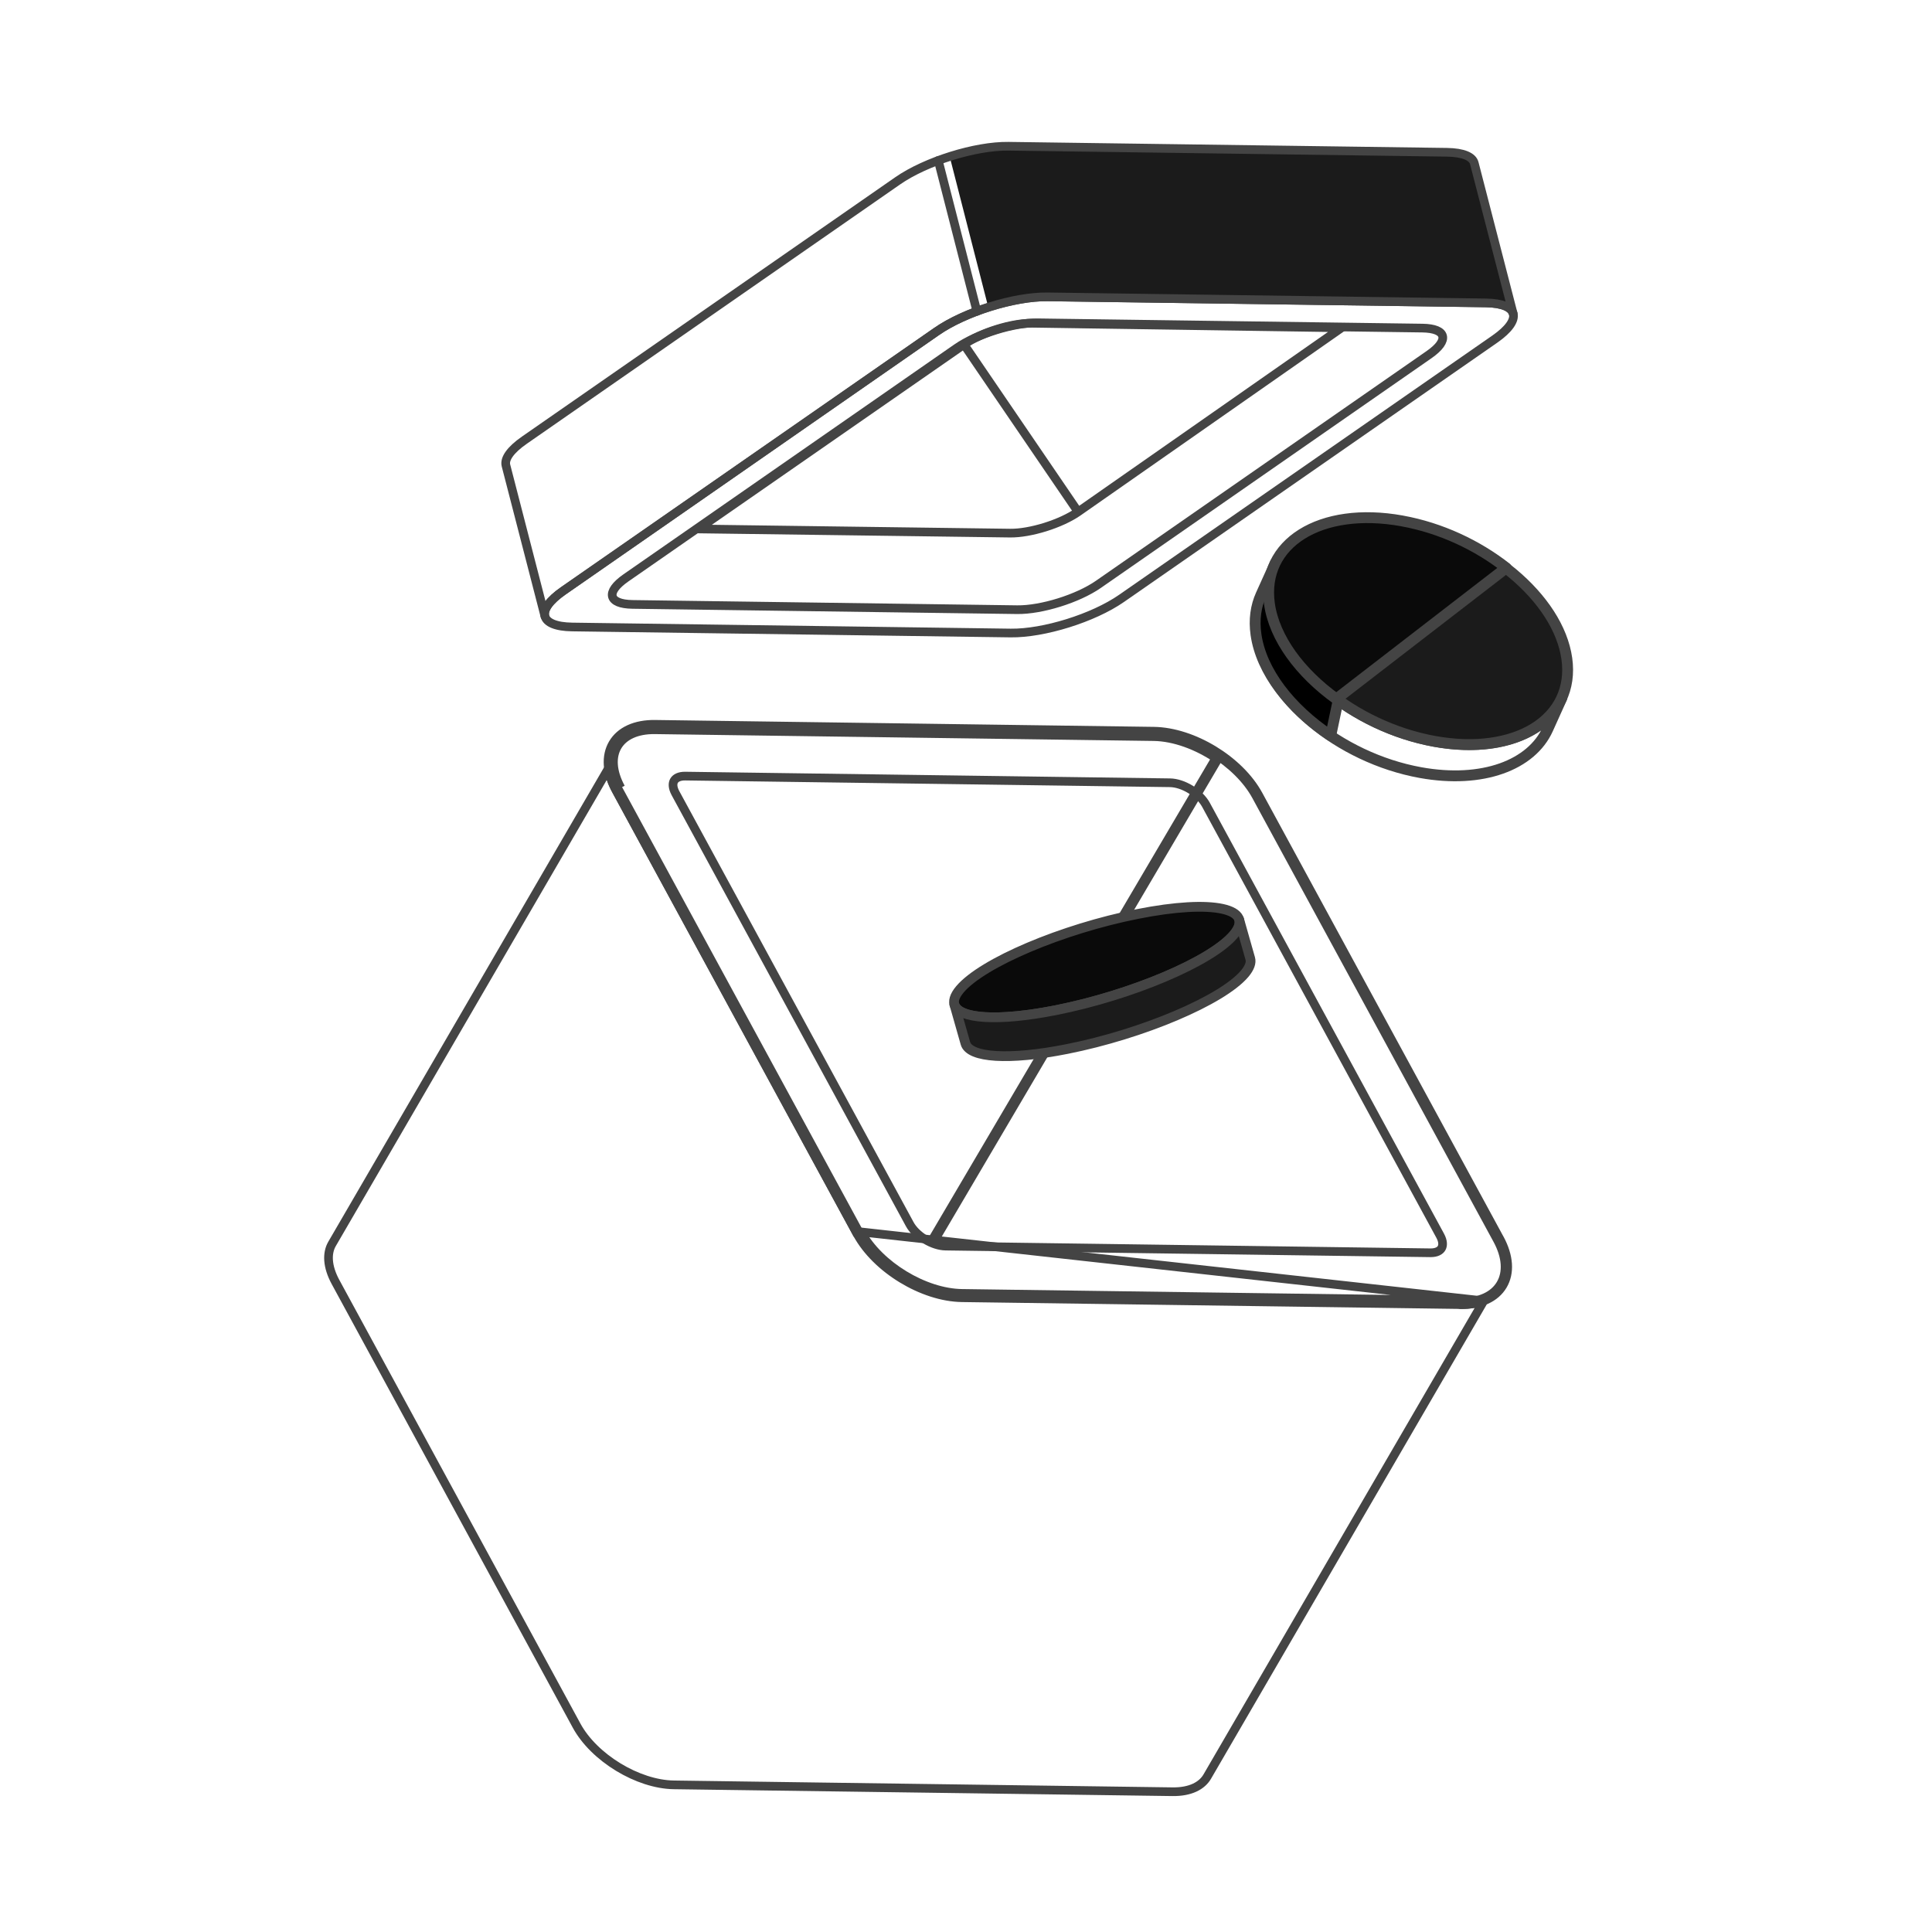
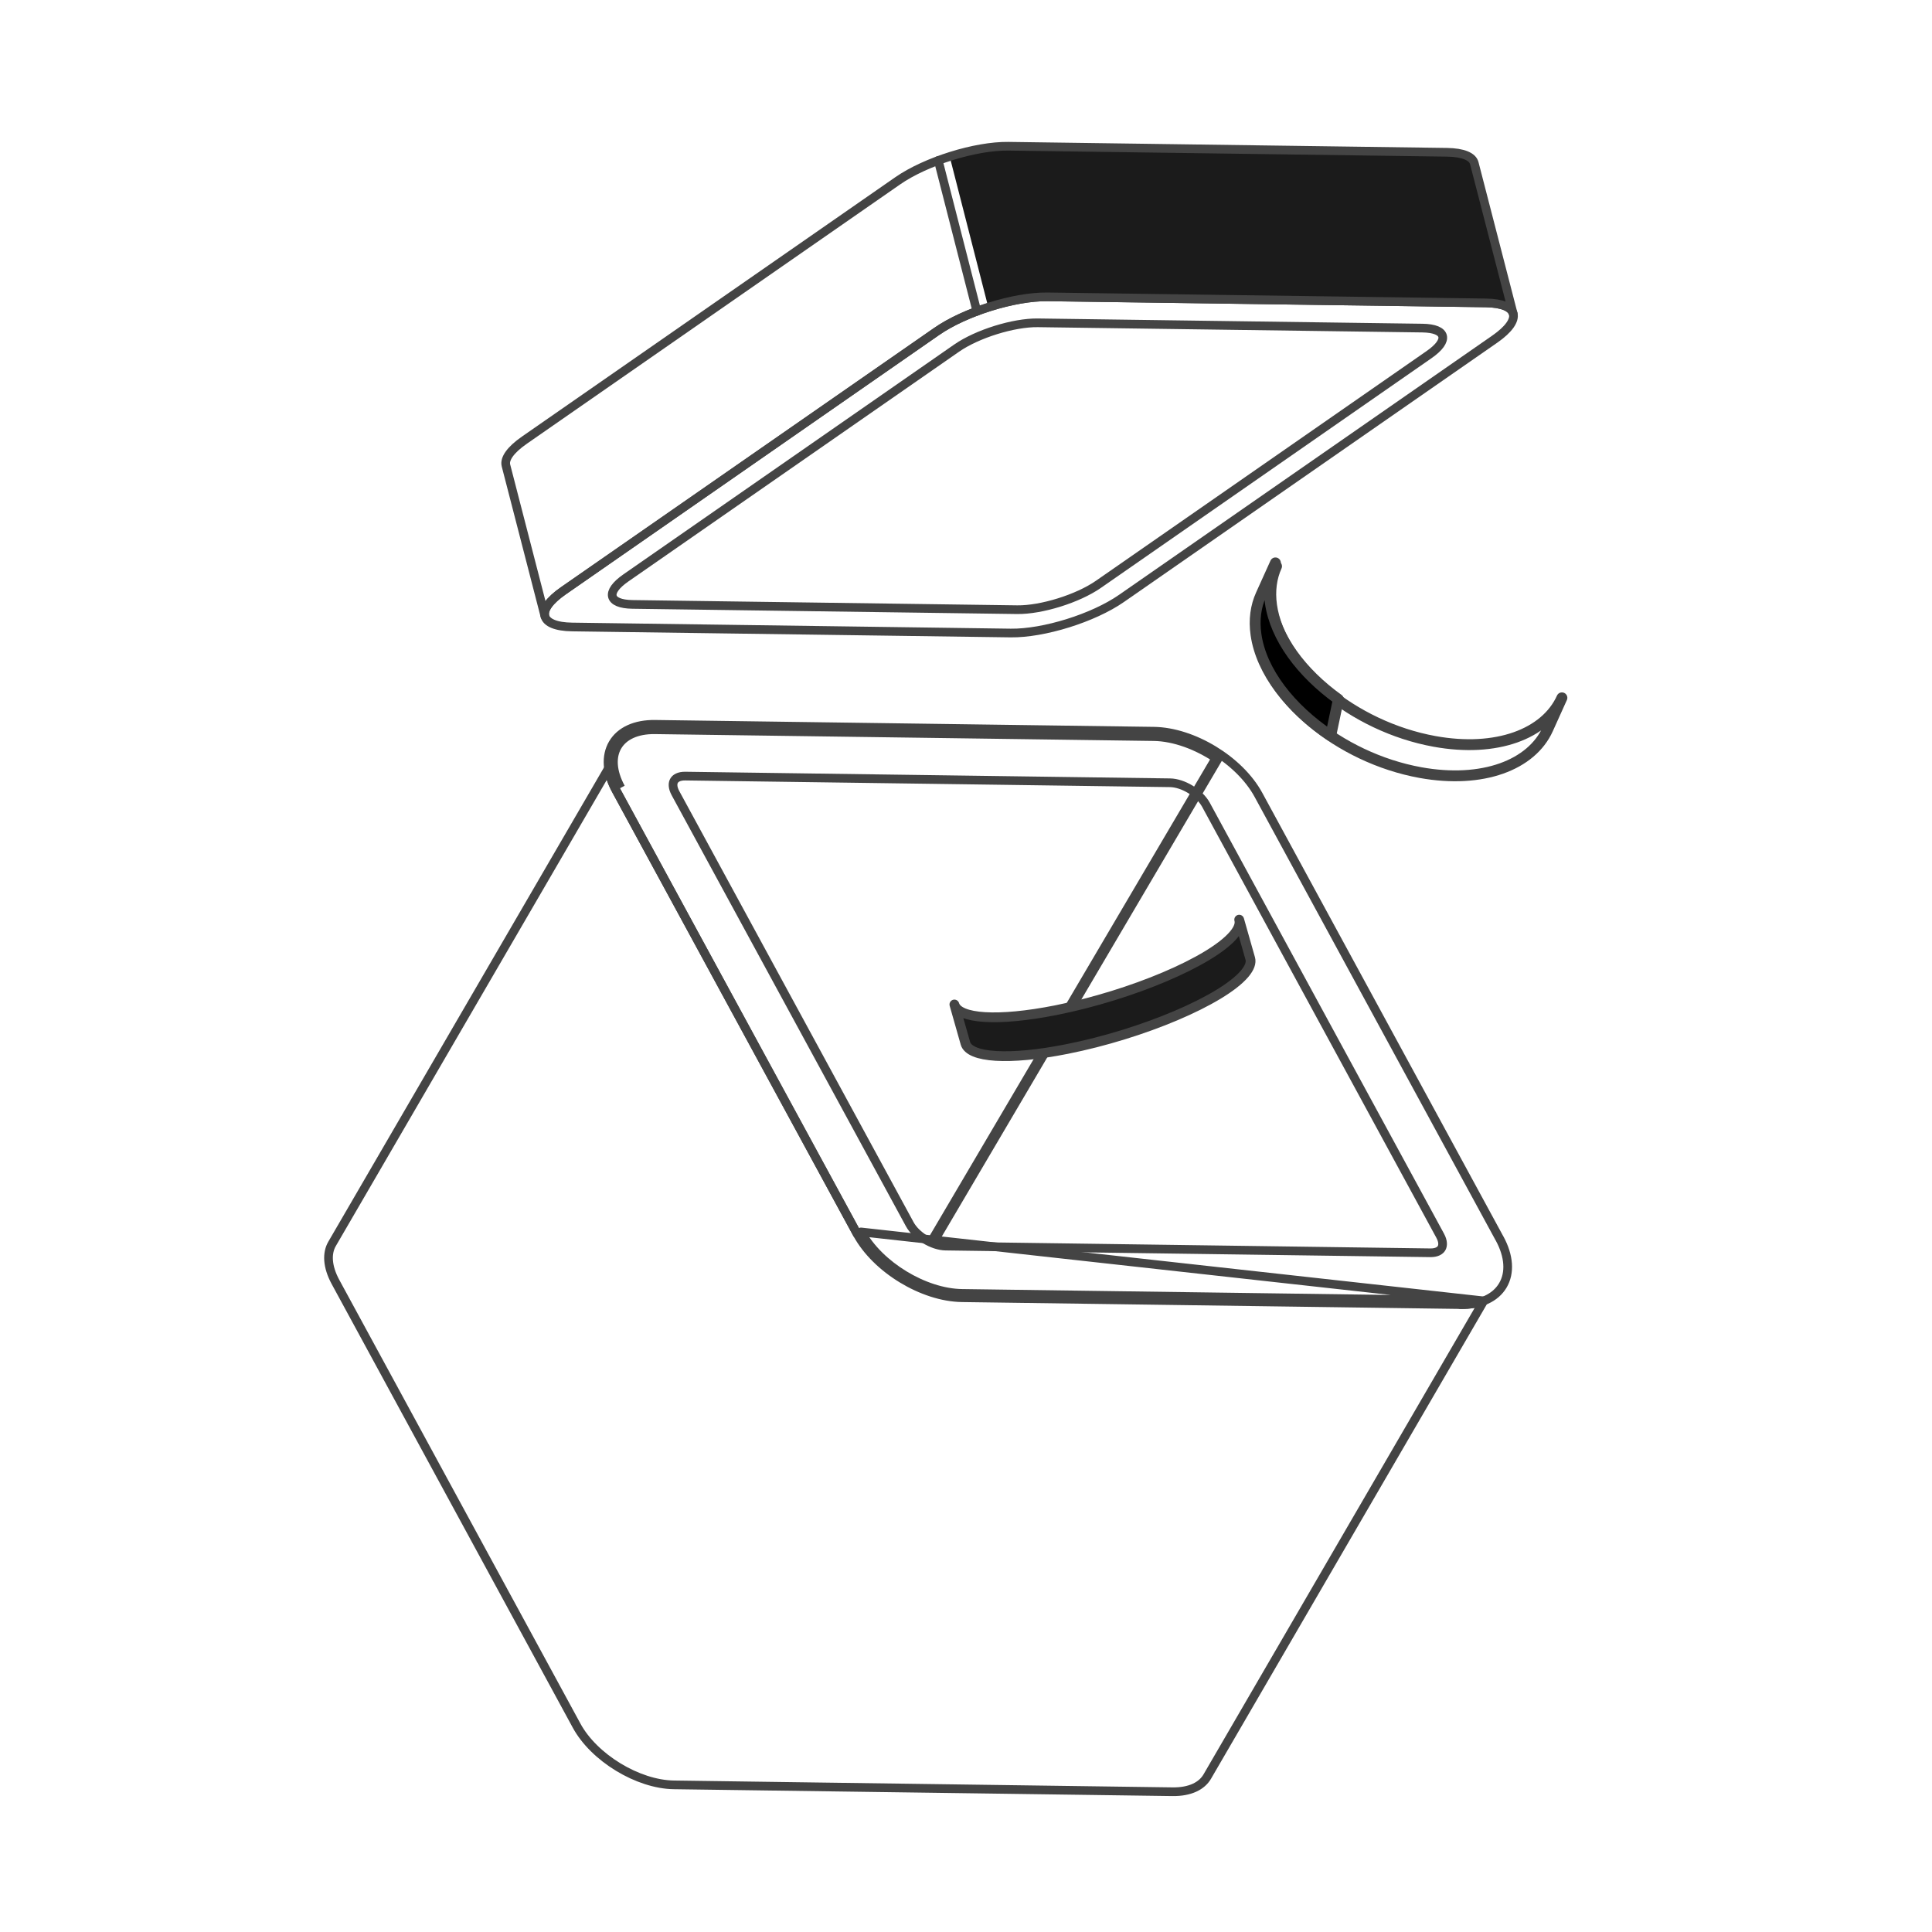
<svg xmlns="http://www.w3.org/2000/svg" width="89" height="89" viewBox="0 0 89 89" fill="none">
  <path d="M71.952 32.146L71.303 33.583C70.554 35.246 68.292 36.106 65.438 35.591C61.682 34.912 58.319 32.105 57.929 29.323C57.834 28.654 57.92 28.047 58.158 27.521L58.806 26.085C58.569 26.61 58.483 27.218 58.577 27.886C58.967 30.669 62.331 33.475 66.087 34.154C68.941 34.671 71.202 33.81 71.952 32.146Z" stroke="#444444" stroke-width="0.5" stroke-linecap="round" stroke-linejoin="round" />
-   <path d="M64.667 24.07C68.425 24.749 71.787 27.556 72.178 30.34C72.568 33.123 69.841 34.829 66.083 34.151C62.326 33.471 58.963 30.665 58.572 27.882C58.182 25.097 60.911 23.392 64.667 24.072L64.667 24.07Z" fill="#1B1B1B" stroke="#444444" stroke-width="0.5" stroke-linecap="round" stroke-linejoin="round" />
  <path d="M58.52 27.764C58.423 27.084 58.511 26.465 58.754 25.93L58.093 27.392C57.85 27.927 57.762 28.547 57.858 29.227C58.098 30.932 59.438 32.646 61.302 33.891L61.654 32.215C59.952 30.992 58.746 29.373 58.519 27.762L58.52 27.764Z" fill="black" stroke="#444444" stroke-width="0.5" stroke-linecap="round" stroke-linejoin="round" />
-   <path d="M64.588 23.996C60.822 23.315 58.087 25.026 58.478 27.815C58.701 29.4 59.887 30.992 61.56 32.199L69.387 26.16C68.057 25.115 66.368 24.318 64.588 23.997L64.588 23.996Z" fill="#0A0A0A" stroke="#444444" stroke-width="0.5" stroke-linecap="round" stroke-linejoin="round" />
-   <path d="M30.176 33.567C28.444 33.543 27.719 34.773 28.556 36.314L39.661 56.749C40.498 58.29 42.58 59.557 44.313 59.581L67.282 59.898C69.014 59.922 69.739 58.691 68.902 57.15L57.797 36.716C56.96 35.174 54.877 33.907 53.145 33.883L30.176 33.567Z" stroke="#444444" stroke-width="0.231" stroke-linecap="round" stroke-linejoin="round" />
  <path d="M28.556 36.314C27.719 34.773 28.444 33.543 30.176 33.567L53.145 33.883C54.106 33.896 55.176 34.294 56.079 34.907L42.933 57.237" stroke="#444444" stroke-width="0.5" />
  <path d="M68.352 59.927C68.045 60.045 67.684 60.105 67.281 60.099C67.281 60.099 67.28 60.099 67.28 60.099L67.283 59.899L44.315 59.582C42.581 59.558 40.5 58.291 39.663 56.75L68.352 59.927ZM68.352 59.927L55.613 81.842L55.613 81.842C55.369 82.262 54.837 82.55 54.01 82.538L54.01 82.538L31.041 82.222C30.22 82.21 29.3 81.902 28.481 81.403C27.661 80.904 26.96 80.226 26.562 79.494L15.457 59.059C15.061 58.33 15.055 57.719 15.294 57.305C15.294 57.305 15.294 57.305 15.294 57.305L28.029 35.397C28.073 35.72 28.191 36.062 28.382 36.411C28.382 36.411 28.382 36.411 28.382 36.411L39.487 56.845" stroke="#444444" stroke-width="0.4" stroke-linecap="round" stroke-linejoin="round" />
  <path d="M69.082 57.055C69.078 57.047 69.073 57.04 69.068 57.033L57.974 36.62C57.974 36.62 57.974 36.62 57.974 36.62C57.535 35.811 56.777 35.086 55.912 34.56C55.048 34.034 54.059 33.696 53.149 33.684L53.146 33.883L53.149 33.684L30.181 33.367C30.181 33.367 30.181 33.367 30.181 33.367C29.271 33.354 28.574 33.672 28.232 34.252C27.891 34.831 27.944 35.602 28.384 36.41L39.489 56.844C39.928 57.653 40.686 58.379 41.551 58.905C42.415 59.431 43.403 59.768 44.314 59.781L67.283 60.098C68.192 60.11 68.889 59.792 69.231 59.212C69.573 58.634 69.52 57.862 69.082 57.055ZM43.562 57.403H43.562C43.268 57.399 42.928 57.286 42.619 57.098C42.309 56.909 42.05 56.656 41.907 56.392L41.907 56.392L31.117 36.539L31.117 36.539C30.973 36.274 30.985 36.079 31.053 35.964C31.119 35.85 31.277 35.748 31.571 35.752C31.571 35.752 31.571 35.752 31.571 35.752L53.898 36.059L53.898 36.059C54.192 36.063 54.532 36.176 54.841 36.365C55.15 36.554 55.409 36.807 55.553 37.071L55.553 37.071L66.343 56.923L66.343 56.924C66.487 57.188 66.474 57.383 66.407 57.498C66.341 57.612 66.183 57.715 65.889 57.711L43.562 57.403Z" stroke="#444444" stroke-width="0.4" stroke-linecap="round" stroke-linejoin="round" />
  <path d="M26.361 28.883L46.557 29.161C48.08 29.181 50.365 28.469 51.661 27.568L68.858 15.623C70.154 14.722 69.97 13.975 68.449 13.954L48.253 13.676C46.73 13.656 44.445 14.369 43.149 15.269L25.953 27.215C24.657 28.115 24.84 28.863 26.361 28.883Z" stroke="#444444" stroke-width="0.4" stroke-linecap="round" stroke-linejoin="round" />
  <path d="M29.135 27.843L46.859 28.086C47.974 28.1 49.648 27.579 50.597 26.92L65.83 16.337C66.781 15.678 66.646 15.131 65.53 15.114L47.806 14.871C46.692 14.857 45.017 15.378 44.068 16.037L28.835 26.62C27.886 27.279 28.019 27.826 29.135 27.843Z" stroke="#444444" stroke-width="0.4" stroke-linecap="round" stroke-linejoin="round" />
-   <path d="M44.406 15.869L44.406 15.869L32.165 24.367L46.532 24.559C46.532 24.559 46.532 24.559 46.532 24.559C46.989 24.565 47.573 24.46 48.148 24.281C48.724 24.101 49.273 23.852 49.664 23.58L44.406 15.869ZM44.406 15.869C44.796 15.597 45.346 15.347 45.922 15.168C46.497 14.988 47.081 14.884 47.538 14.89C47.538 14.89 47.538 14.89 47.538 14.89L61.799 15.101L49.664 23.58L44.406 15.869Z" stroke="#444444" stroke-width="0.4" stroke-linecap="round" stroke-linejoin="round" />
  <path d="M45.003 14.342L43.222 7.393" stroke="#444444" stroke-width="0.4" stroke-linecap="round" stroke-linejoin="round" />
  <path d="M43.748 7.212C44.695 6.91 45.676 6.726 46.458 6.737L66.653 7.015C67.409 7.026 67.836 7.216 67.914 7.514L69.707 14.453C69.629 14.154 69.203 13.964 68.447 13.953L48.251 13.675C47.466 13.664 46.477 13.85 45.527 14.154L43.748 7.212Z" fill="#1B1B1B" />
  <path d="M68.448 13.953L48.253 13.675C46.73 13.655 44.445 14.368 43.149 15.268L25.953 27.214C25.301 27.667 25.022 28.081 25.101 28.383L23.308 21.444C23.228 21.142 23.506 20.728 24.159 20.275L41.353 8.33C42.65 7.429 44.936 6.716 46.458 6.737L66.653 7.015C67.41 7.026 67.836 7.216 67.914 7.514L69.707 14.452C69.63 14.154 69.203 13.964 68.447 13.953H68.448Z" stroke="#444444" stroke-width="0.4" stroke-linecap="round" stroke-linejoin="round" />
-   <path d="M52.404 42.104C55.882 41.411 57.863 41.842 56.826 43.067C55.789 44.29 52.127 45.842 48.648 46.534C45.168 47.227 43.187 46.796 44.224 45.571C45.261 44.347 48.923 42.794 52.404 42.104Z" fill="#0A0A0A" stroke="#444444" stroke-width="0.45" stroke-linecap="round" stroke-linejoin="round" />
  <path d="M57.085 42.365L57.594 44.155C57.648 44.347 57.567 44.581 57.335 44.857C56.298 46.079 52.636 47.632 49.157 48.324C46.459 48.86 44.662 48.722 44.474 48.063L43.965 46.273C44.152 46.932 45.949 47.07 48.648 46.534C52.126 45.842 55.788 44.289 56.825 43.067C57.058 42.792 57.139 42.557 57.085 42.365Z" fill="#1B1B1B" stroke="#444444" stroke-width="0.45" stroke-linecap="round" stroke-linejoin="round" />
</svg>